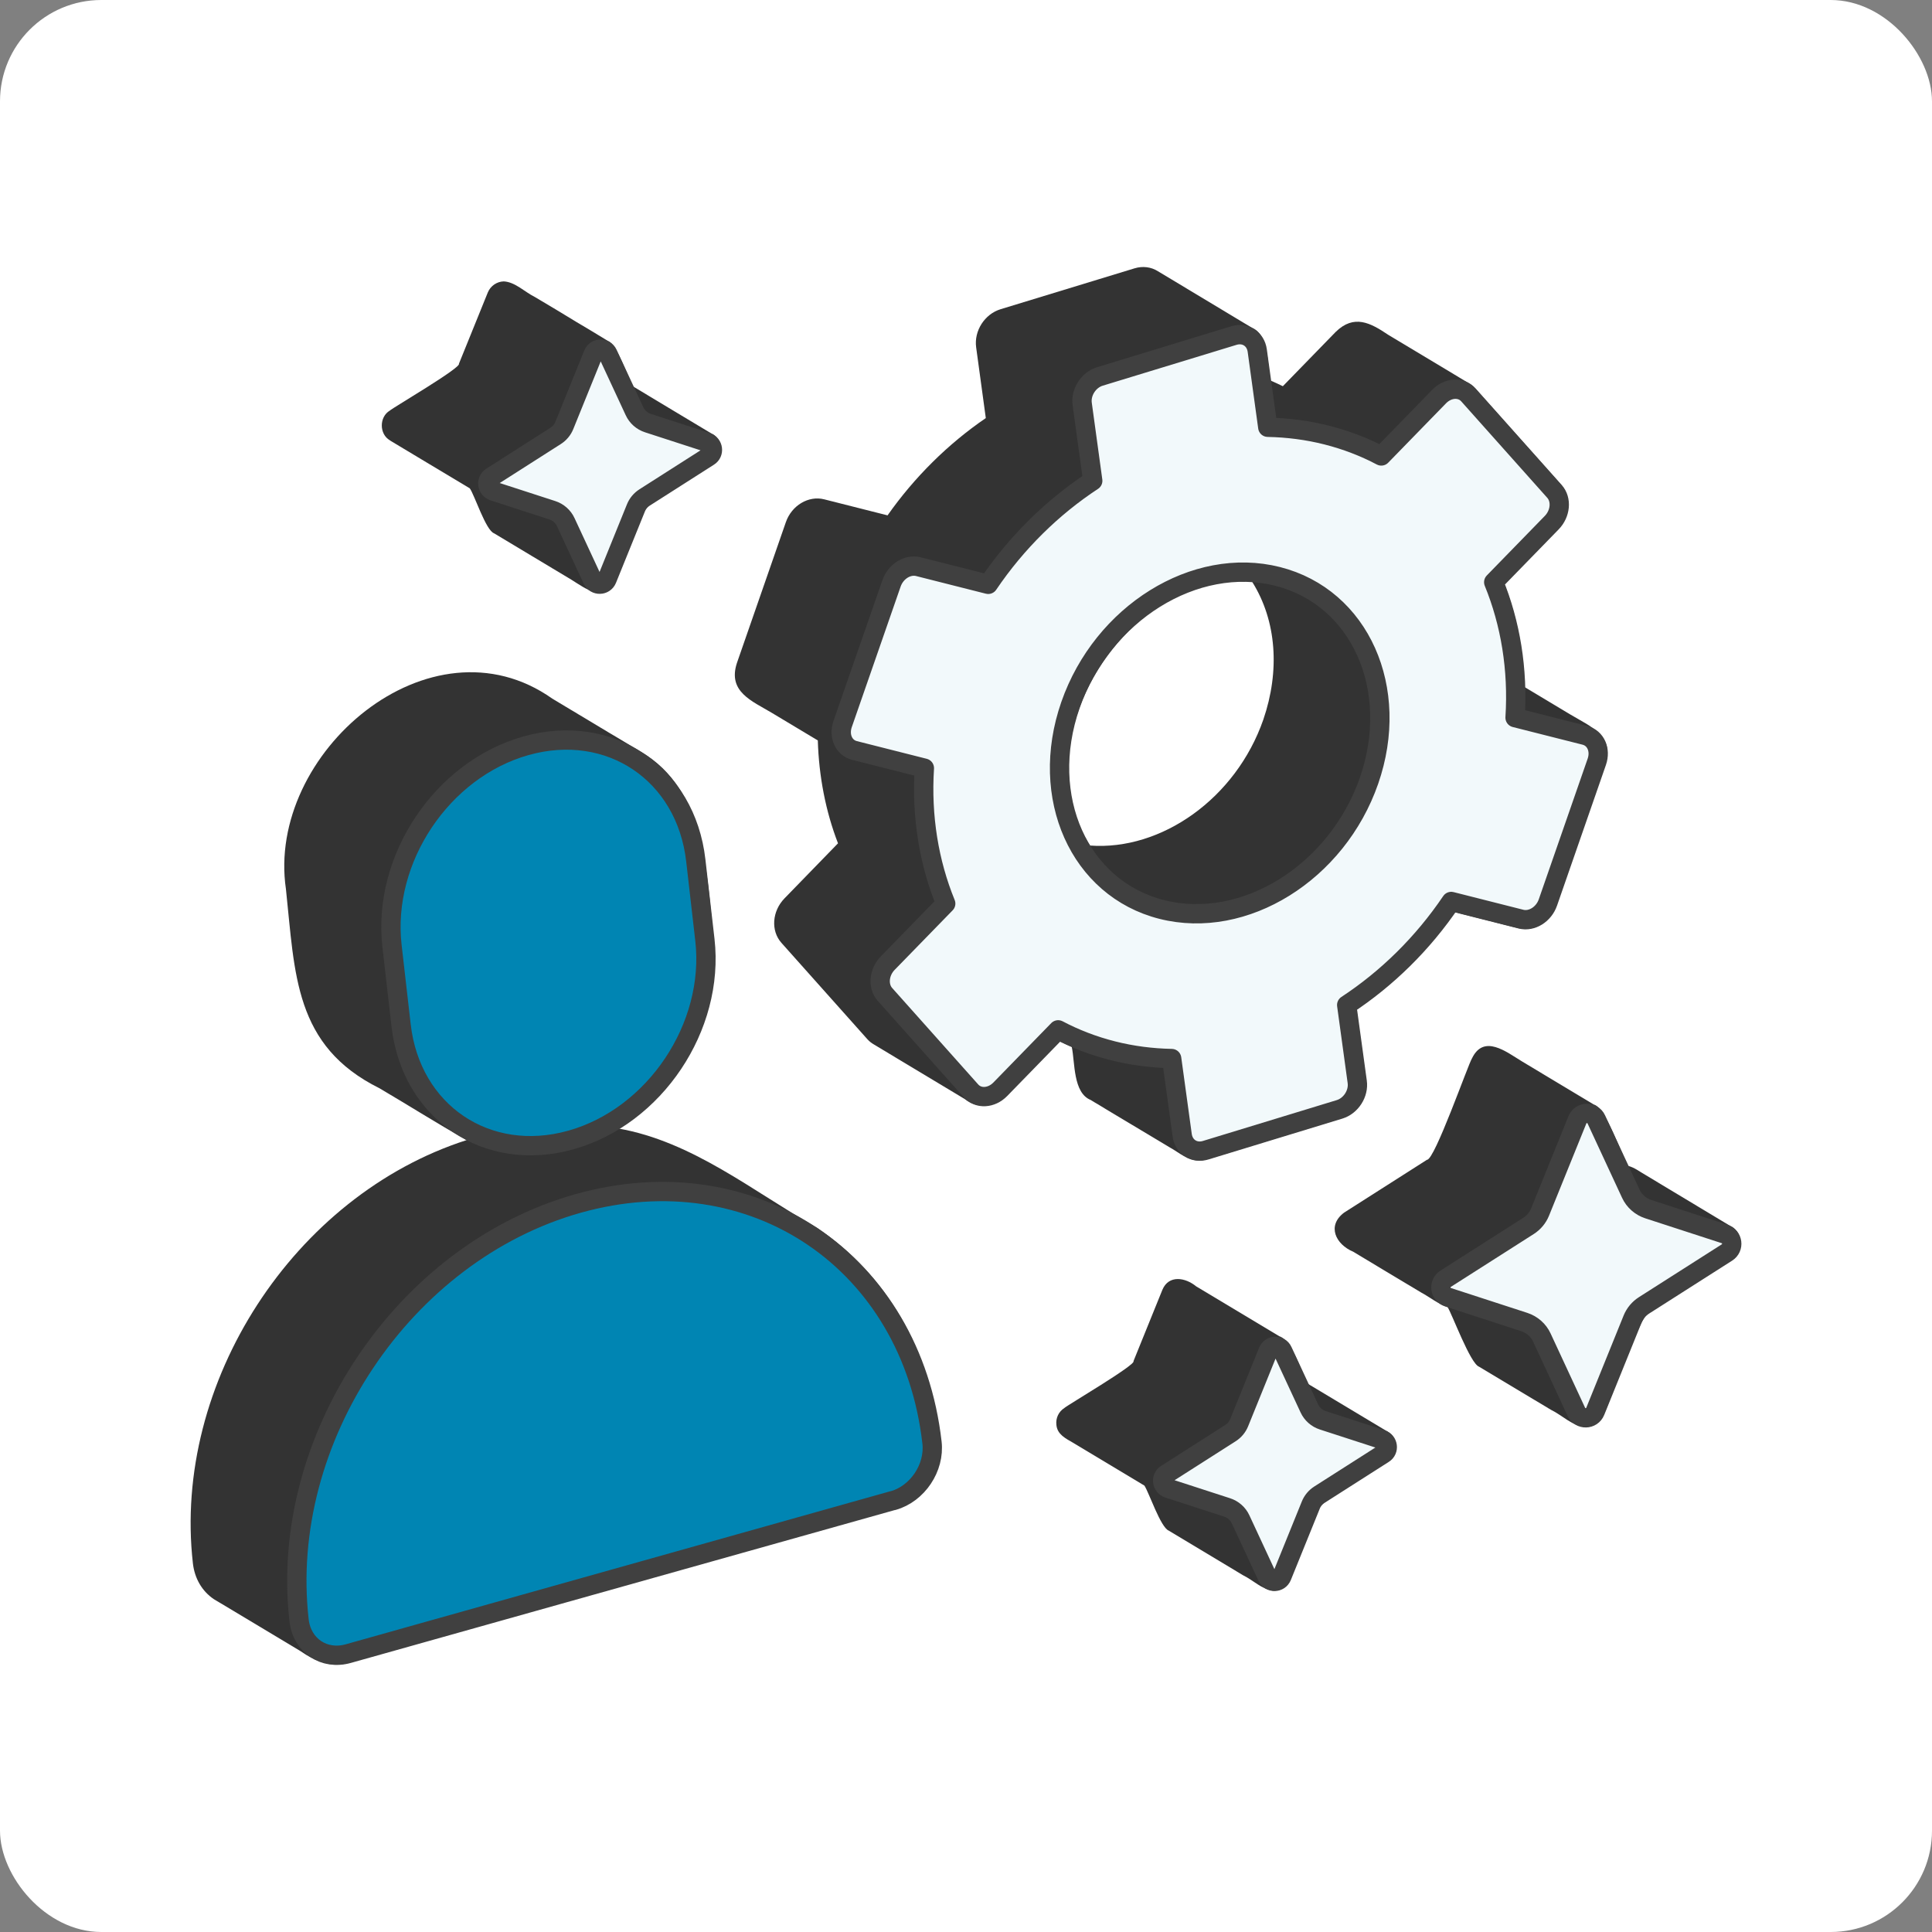
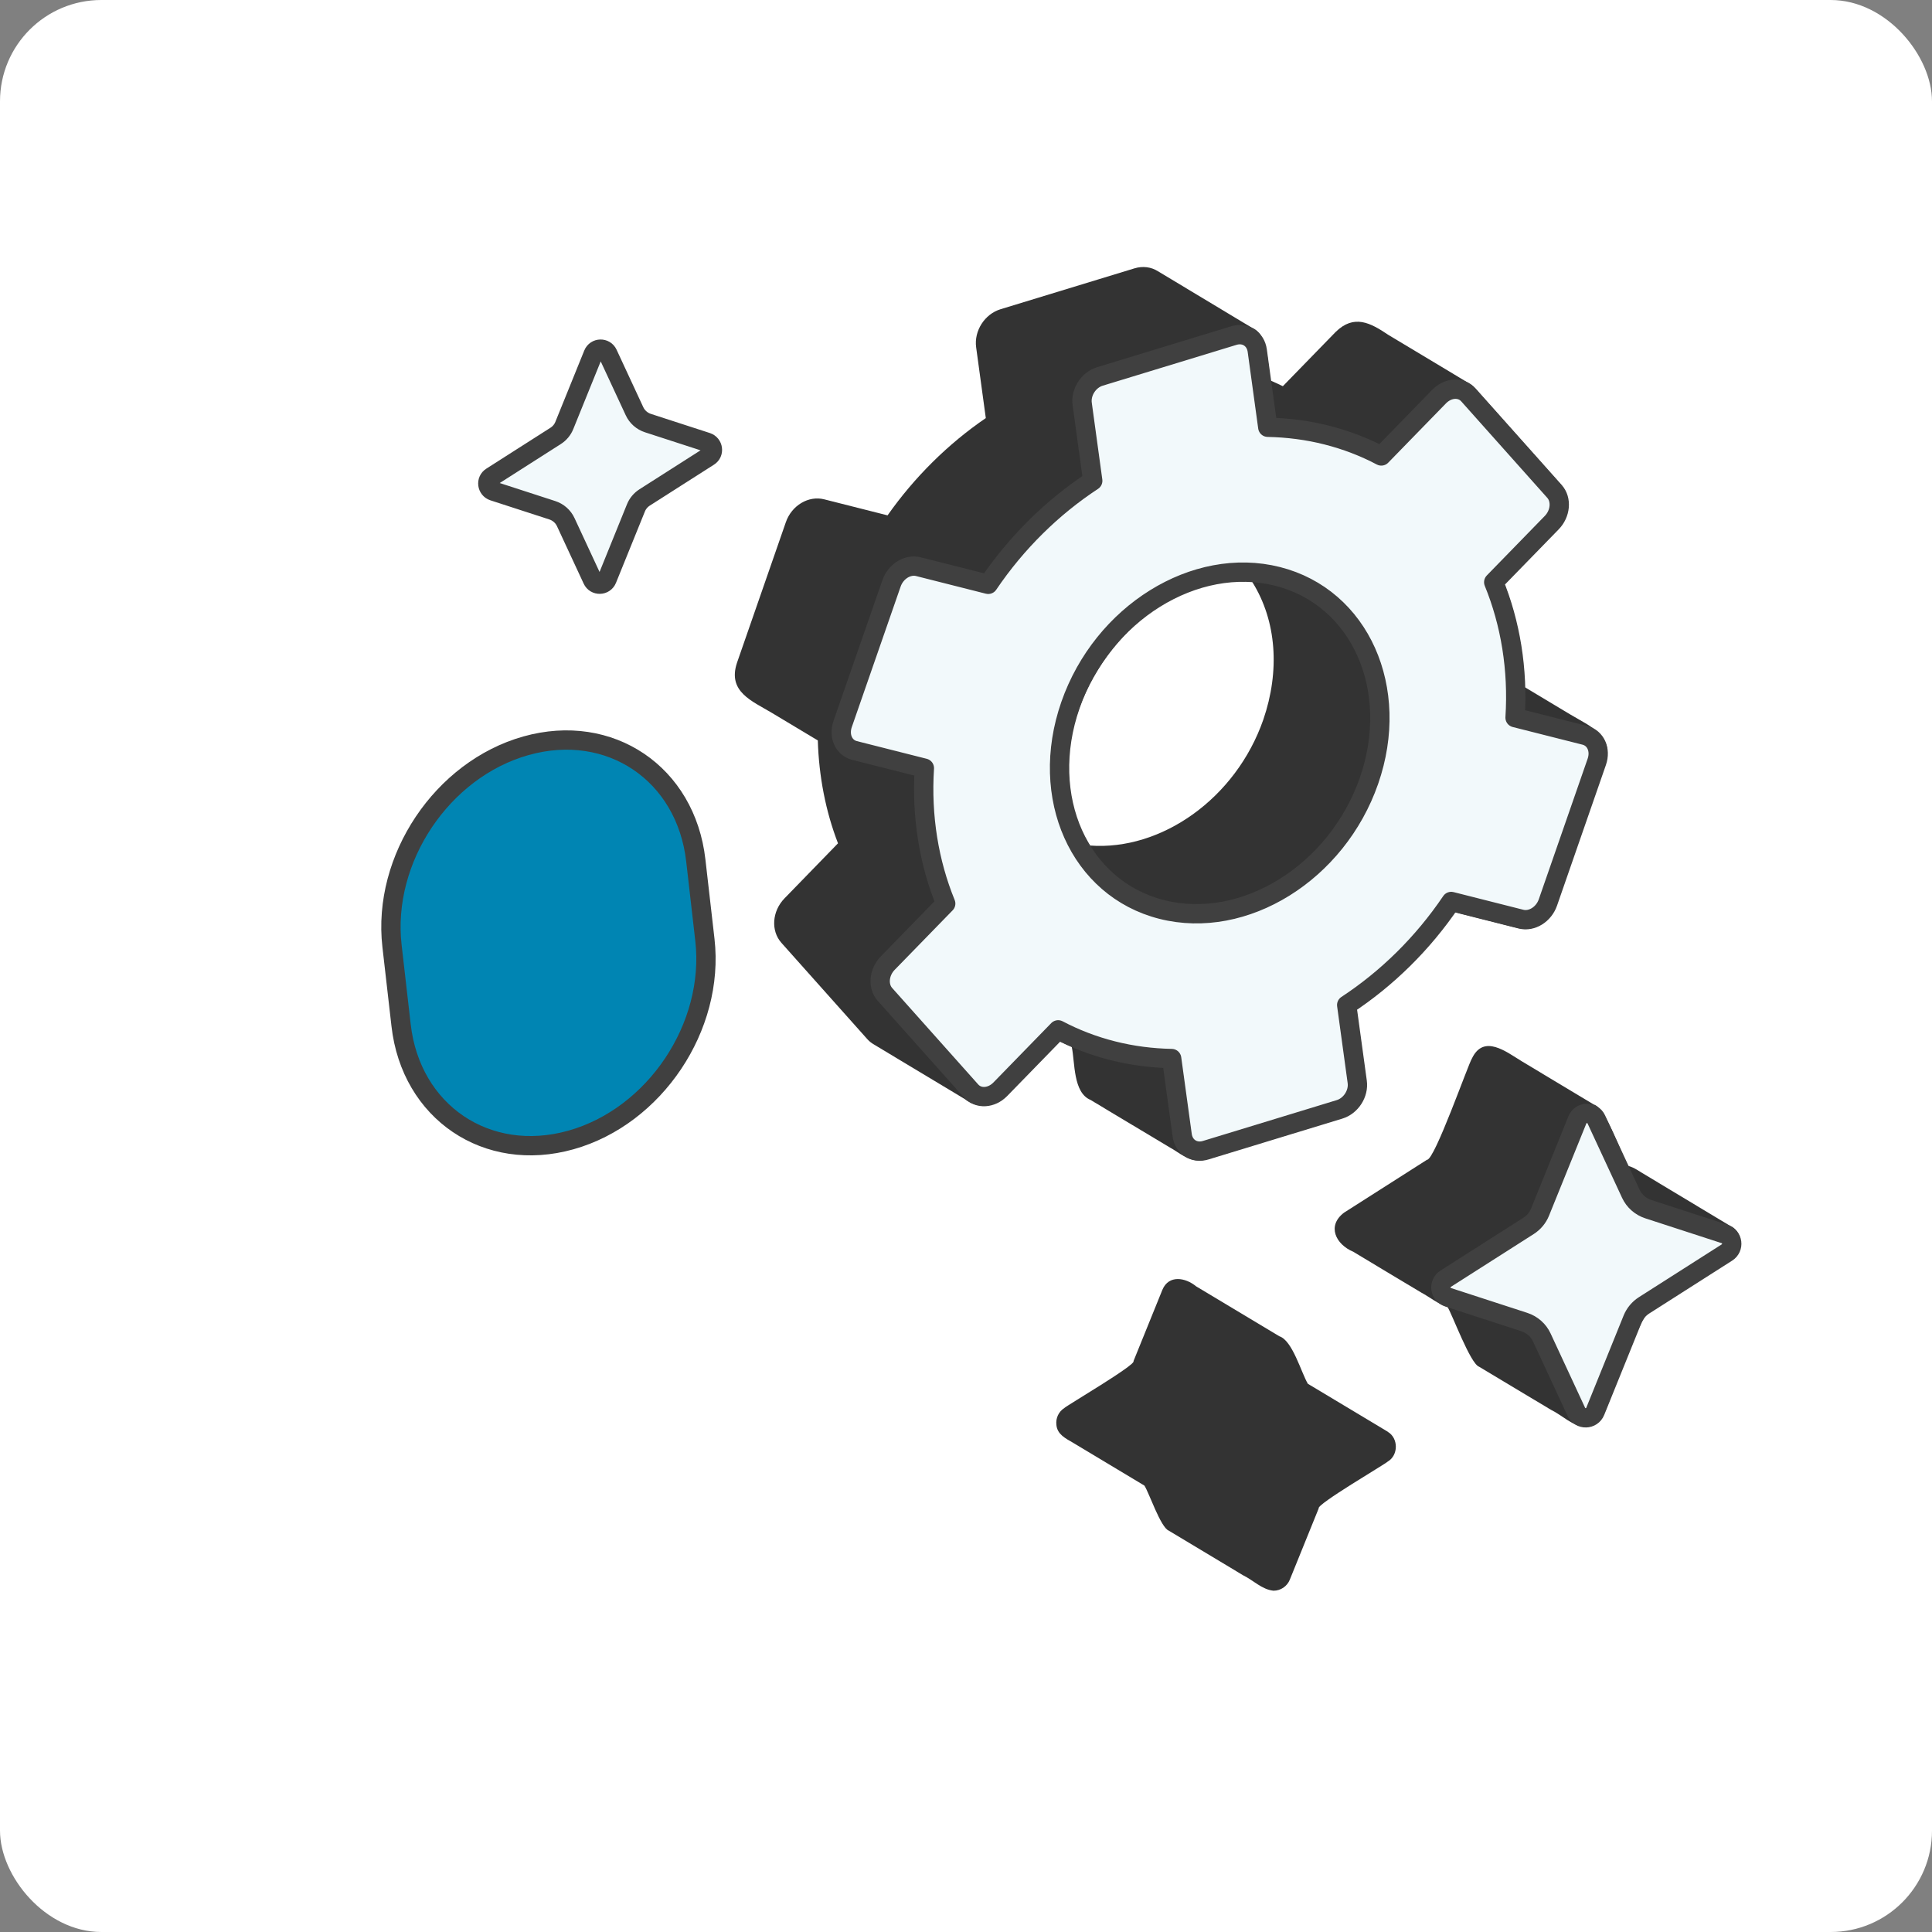
<svg xmlns="http://www.w3.org/2000/svg" xmlns:xlink="http://www.w3.org/1999/xlink" id="MAIN" viewBox="0 0 200 200">
  <rect x="0" y="0" width="200" height="200" fill="#808080" stroke="none" />
  <defs>
    <style>
      .cls-1 {
        fill: #0085b3;
      }

      .cls-1, .cls-2 {
        stroke: #404040;
        stroke-linecap: round;
        stroke-linejoin: round;
        stroke-width: 2px;
      }

      .cls-2 {
        fill: #f2f9fb;
      }

      .cls-3 {
        fill: #fff;
      }

      .cls-4 {
        fill: #333;
      }
    </style>
    <symbol id="illus-spot-aci-people-and-automation" viewBox="0 0 160.54 144.7">
      <g>
        <g>
-           <path class="cls-4" d="M20.63,17.94c2.75,1.66,5.51,3.3,8.27,4.96.49.68,1.66,4.36,2.52,4.66,1.31.79,2.62,1.57,3.93,2.36,1.37.82,2.73,1.64,4.1,2.46,1.39.87,3.46,2.45,4.5.25.21-.29,3.09-8.25,3.51-8,0,0,6.63-4.23,6.63-4.23,1.2-.71,1.07-2.61-.18-3.18-.28-.17-.57-.34-.85-.51-2.41-1.45-4.83-2.89-7.24-4.35-.5-.75-1.67-4.38-2.59-4.7-1.11-.68-2.22-1.35-3.34-2.01-1.41-.86-2.83-1.72-4.26-2.56-1.04-.51-2.03-1.55-3.21-1.61-.73.02-1.37.47-1.65,1.14l-2.99,7.38c.26.41-6.87,4.57-7.15,4.85-1.12.66-1.11,2.44,0,3.08Z" />
          <path class="cls-4" d="M91.22,80.74c.34,1.59.12,4.74,1.96,5.48.25.16.51.31.77.46.52.33,1.05.63,1.57.95,1.96,1.16,3.9,2.35,5.86,3.51.95.52,1.83,1.36,3.01,1.34.3,0,.61-.04.91-.14l13.86-4.23c1.65-.5,2.76-2.24,2.53-3.94,0,0-1-7.33-1-7.33,3.91-2.67,7.4-6.12,10.17-10.07l6.56,1.66c1.62.41,3.37-.63,3.97-2.37l5.06-14.56c.99-2.99-1.54-3.94-3.61-5.18-1.58-.95-3.17-1.9-4.75-2.85-.11-3.71-.81-7.34-2.09-10.65,0,0,5.54-5.7,5.54-5.7,1.3-1.33,1.43-3.35.32-4.6l-8.91-9.99c-.2-.22-.42-.39-.68-.54-.8-.48-1.6-.96-2.39-1.44-1.96-1.18-3.93-2.36-5.9-3.54-1.84-1.24-3.54-2.16-5.44-.3,0,0-5.47,5.62-5.47,5.62-.42-.21-.85-.4-1.28-.59-.34-1.58-.12-4.69-1.91-5.46-.25-.14-.49-.3-.74-.44-.54-.33-1.08-.65-1.63-.98-1.97-1.19-3.95-2.37-5.92-3.56-.49-.29-.97-.58-1.45-.87-.7-.45-1.59-.56-2.43-.3l-13.86,4.23c-1.65.5-2.76,2.24-2.53,3.94l1,7.33c-3.91,2.67-7.4,6.13-10.17,10.07l-6.56-1.66c-1.62-.41-3.37.63-3.97,2.37l-5.06,14.56c-.99,2.99,1.55,3.94,3.62,5.18,1.58.95,3.17,1.9,4.75,2.85.11,3.71.81,7.34,2.09,10.65l-5.54,5.7c-1.29,1.33-1.43,3.35-.32,4.6l8.91,9.99c.2.22.42.39.68.54.85.51,1.71,1.03,2.56,1.54,1.94,1.16,3.88,2.33,5.81,3.49.34.21.68.41,1.03.62,1.29,1.04,3.15.86,4.33-.37,0,0,5.47-5.62,5.47-5.62.42.21.85.4,1.28.59ZM111.05,46.84c-2.84,8.17-10.56,13.59-17.95,13.04-7.29-11.24,4.23-28.69,16.8-27.29,2.54,4.05,2.87,9.23,1.15,14.25Z" />
-           <path class="cls-4" d="M64.83,99.44c-6.64-3.78-12.87-8.92-20.56-10.27,6.54-4.05,10.75-11.98,9.87-19.7-.76-6.97-.83-15.34-7.49-19.28,0,0,0,0,0,0-.06-.03-.11-.07-.17-.1,0,0,0,0,0,0-.23-.14-.46-.27-.68-.41,0,0,0,0,0,0-.65-.39-1.31-.79-1.97-1.18,0,0,0,0,0,0-.06-.03-.11-.07-.17-.1,0,0,0,0,0,0-.06-.03-.11-.07-.17-.1,0,0,0,0,0,0-.06-.03-.11-.07-.17-.1-.17-.1-.34-.21-.51-.31,0,0,0,0,0,0-.06-.03-.11-.07-.17-.1,0,0,0,0,0,0-.06-.03-.11-.07-.17-.1,0,0,0,0,0,0-.65-.39-1.31-.79-1.96-1.18,0,0,0,0,0,0-.11-.07-.23-.14-.34-.2-.11-.07-.23-.14-.34-.21,0,0,0,0,0,0-.06-.03-.11-.07-.17-.1,0,0,0,0,0,0-.06-.03-.11-.07-.17-.1,0,0,0,0,0,0-.06-.03-.11-.07-.17-.1-.63-.38-1.26-.75-1.88-1.13-12.61-8.91-29.65,5.65-27.57,19.72.94,8.79.84,16.23,9.69,20.62,3.01,1.77,5.97,3.65,9.02,5.36C10.72,96.1-1.9,115.46.24,134.2c.18,1.56.95,2.87,2.16,3.69,1.57.94,3.13,1.88,4.69,2.81,1.43.86,2.86,1.71,4.28,2.57,1.5,1.05,3.29,1.77,5.14,1.17,0,0,56.4-15.85,56.4-15.85,2.97-.83,5.09-4.01,4.74-7.08-1.07-9.39-5.62-17.23-12.82-22.07Z" />
          <path class="cls-4" d="M159.49,99.32c-2.16-1.3-4.33-2.6-6.49-3.9-.8-.48-1.6-.96-2.39-1.44-.59-.33-1.13-.77-1.8-.94-.69-1.13-2.31-6.04-3.55-6.35-1.08-.66-2.17-1.29-3.25-1.95-1.4-.84-2.81-1.68-4.21-2.53-1.61-.98-3.93-2.83-5.15-.3-.4.62-3.87,10.55-4.66,10.5,0,0-8.58,5.47-8.58,5.47-1.81,1.36-.87,3.29.95,4.05,1,.6,1.99,1.2,2.99,1.8,1.34.8,2.68,1.61,4.02,2.41.92.49,1.74,1.19,2.75,1.51.5.8,2.35,5.85,3.26,6.18.86.51,1.71,1.03,2.57,1.54,1.62.97,3.25,1.95,4.87,2.92,1.2.58,2.22,1.7,3.59,1.78.84-.02,1.55-.52,1.87-1.29.39-.57,3.89-10.58,4.66-10.5,0,0,8.58-5.47,8.58-5.47,1.27-.74,1.26-2.75,0-3.49Z" />
          <path class="cls-4" d="M123.93,120.56c-2.75-1.66-5.51-3.3-8.27-4.96-.69-1.16-1.59-4.48-2.95-4.92-2.87-1.72-5.74-3.45-8.62-5.17,0,0,0,0,0,0-1.1-.91-2.83-1.22-3.49.36,0,0-2.99,7.38-2.99,7.38.33.35-6.93,4.61-7.15,4.85-.6.38-.92,1.06-.83,1.77.09.97.96,1.39,1.7,1.82.68.41,1.37.82,2.05,1.23,1.78,1.07,3.57,2.14,5.36,3.22.47.71,1.68,4.34,2.52,4.66,1.11.67,2.22,1.33,3.33,2,1.45.87,2.91,1.74,4.36,2.62,1.05.51,1.96,1.48,3.15,1.6.74,0,1.41-.45,1.69-1.14,0,0,2.99-7.38,2.99-7.38-.26-.41,6.87-4.57,7.15-4.85,1.12-.66,1.11-2.43,0-3.08Z" />
        </g>
        <g>
          <path class="cls-2" d="M121.99,53.17c-3.31,9.52-12.91,15.49-21.45,13.33-8.54-2.16-12.77-11.63-9.46-21.15,3.31-9.52,12.91-15.49,21.45-13.33,8.53,2.16,12.77,11.63,9.46,21.15ZM117.62,17.39c-2.01-.51-4.06-.77-6.11-.81l-1.09-7.94c-.17-1.22-1.25-1.91-2.43-1.55l-13.86,4.23c-1.18.36-2,1.64-1.83,2.85l1.09,7.95c-4.16,2.73-7.88,6.37-10.82,10.72l-7.23-1.83c-1.11-.28-2.35.49-2.78,1.73l-5.06,14.56c-.43,1.24.12,2.46,1.23,2.74l7.23,1.83c-.32,5.01.48,9.79,2.21,14.02l-6,6.16c-.92.94-1.05,2.39-.29,3.24l8.91,9.99c.76.85,2.11.77,3.03-.17l5.99-6.15c1.74.92,3.63,1.65,5.64,2.16,2.01.51,4.06.77,6.11.81l1.09,7.94c.17,1.22,1.25,1.91,2.43,1.55l13.86-4.23c1.18-.36,2-1.64,1.83-2.85l-1.09-7.95c4.16-2.73,7.88-6.37,10.82-10.72l7.23,1.83c1.11.28,2.35-.49,2.78-1.73l5.06-14.56c.43-1.24-.12-2.46-1.23-2.74l-7.23-1.83c.32-5.01-.48-9.79-2.21-14.02l6-6.16c.92-.94,1.05-2.39.29-3.24l-8.91-9.99c-.76-.85-2.11-.77-3.03.17l-5.99,6.15c-1.74-.92-3.63-1.65-5.64-2.16Z" />
          <g>
-             <path class="cls-1" d="M72.73,127.68l-56.4,15.85c-2.52.71-4.8-.83-5.1-3.44h0c-2.14-18.75,10.8-38.08,28.89-43.16h0c18.09-5.08,34.49,6,36.63,24.75h0c.3,2.61-1.5,5.3-4.02,6.01Z" />
            <path class="cls-1" d="M39.37,90.36h0c-8.69,2.44-16.56-2.88-17.58-11.88l-.94-8.21c-1.03-9,5.18-18.28,13.87-20.72h0c8.69-2.44,16.56,2.88,17.58,11.88l.94,8.21c1.03,9-5.18,18.28-13.87,20.72Z" />
          </g>
          <path class="cls-2" d="M145.52,88.23l3.57,7.69c.35.76,1.01,1.34,1.81,1.6l7.9,2.57c.86.28,1.01,1.43.24,1.92l-8.58,5.47c-.53.34-.94.83-1.18,1.41l-3.87,9.56c-.35.87-1.57.9-1.96.05l-3.57-7.69c-.35-.76-1.01-1.34-1.81-1.6l-7.9-2.57c-.86-.28-1.01-1.43-.24-1.92l8.58-5.47c.53-.34.94-.83,1.18-1.41l3.87-9.56c.35-.87,1.57-.9,1.96-.05Z" />
-           <path class="cls-2" d="M113.05,112.2l2.76,5.94c.27.59.78,1.04,1.4,1.24l6.1,1.98c.66.22.78,1.11.19,1.48l-6.63,4.23c-.41.26-.73.64-.91,1.09l-2.99,7.38c-.27.67-1.21.69-1.51.04l-2.76-5.94c-.27-.59-.78-1.04-1.4-1.24l-6.1-1.98c-.66-.22-.78-1.11-.19-1.48l6.63-4.23c.41-.26.73-.64.91-1.09l2.99-7.38c.27-.67,1.21-.69,1.51-.04Z" />
          <path class="cls-2" d="M43.19,8.97l2.76,5.94c.27.59.78,1.04,1.4,1.24l6.1,1.98c.66.22.78,1.11.19,1.48l-6.63,4.23c-.41.26-.73.64-.91,1.09l-2.99,7.38c-.27.67-1.21.69-1.51.04l-2.76-5.94c-.27-.59-.78-1.04-1.4-1.24l-6.1-1.98c-.66-.22-.78-1.11-.19-1.48l6.63-4.23c.41-.26.73-.64.91-1.09l2.99-7.38c.27-.67,1.21-.69,1.51-.04Z" />
        </g>
      </g>
    </symbol>
  </defs>
  <rect class="cls-3" width="200" height="200" rx="10.49" ry="10.49" />
  <use width="160.54" height="144.7" transform="translate(19.73 27.65)" xlink:href="#illus-spot-aci-people-and-automation" />
</svg>